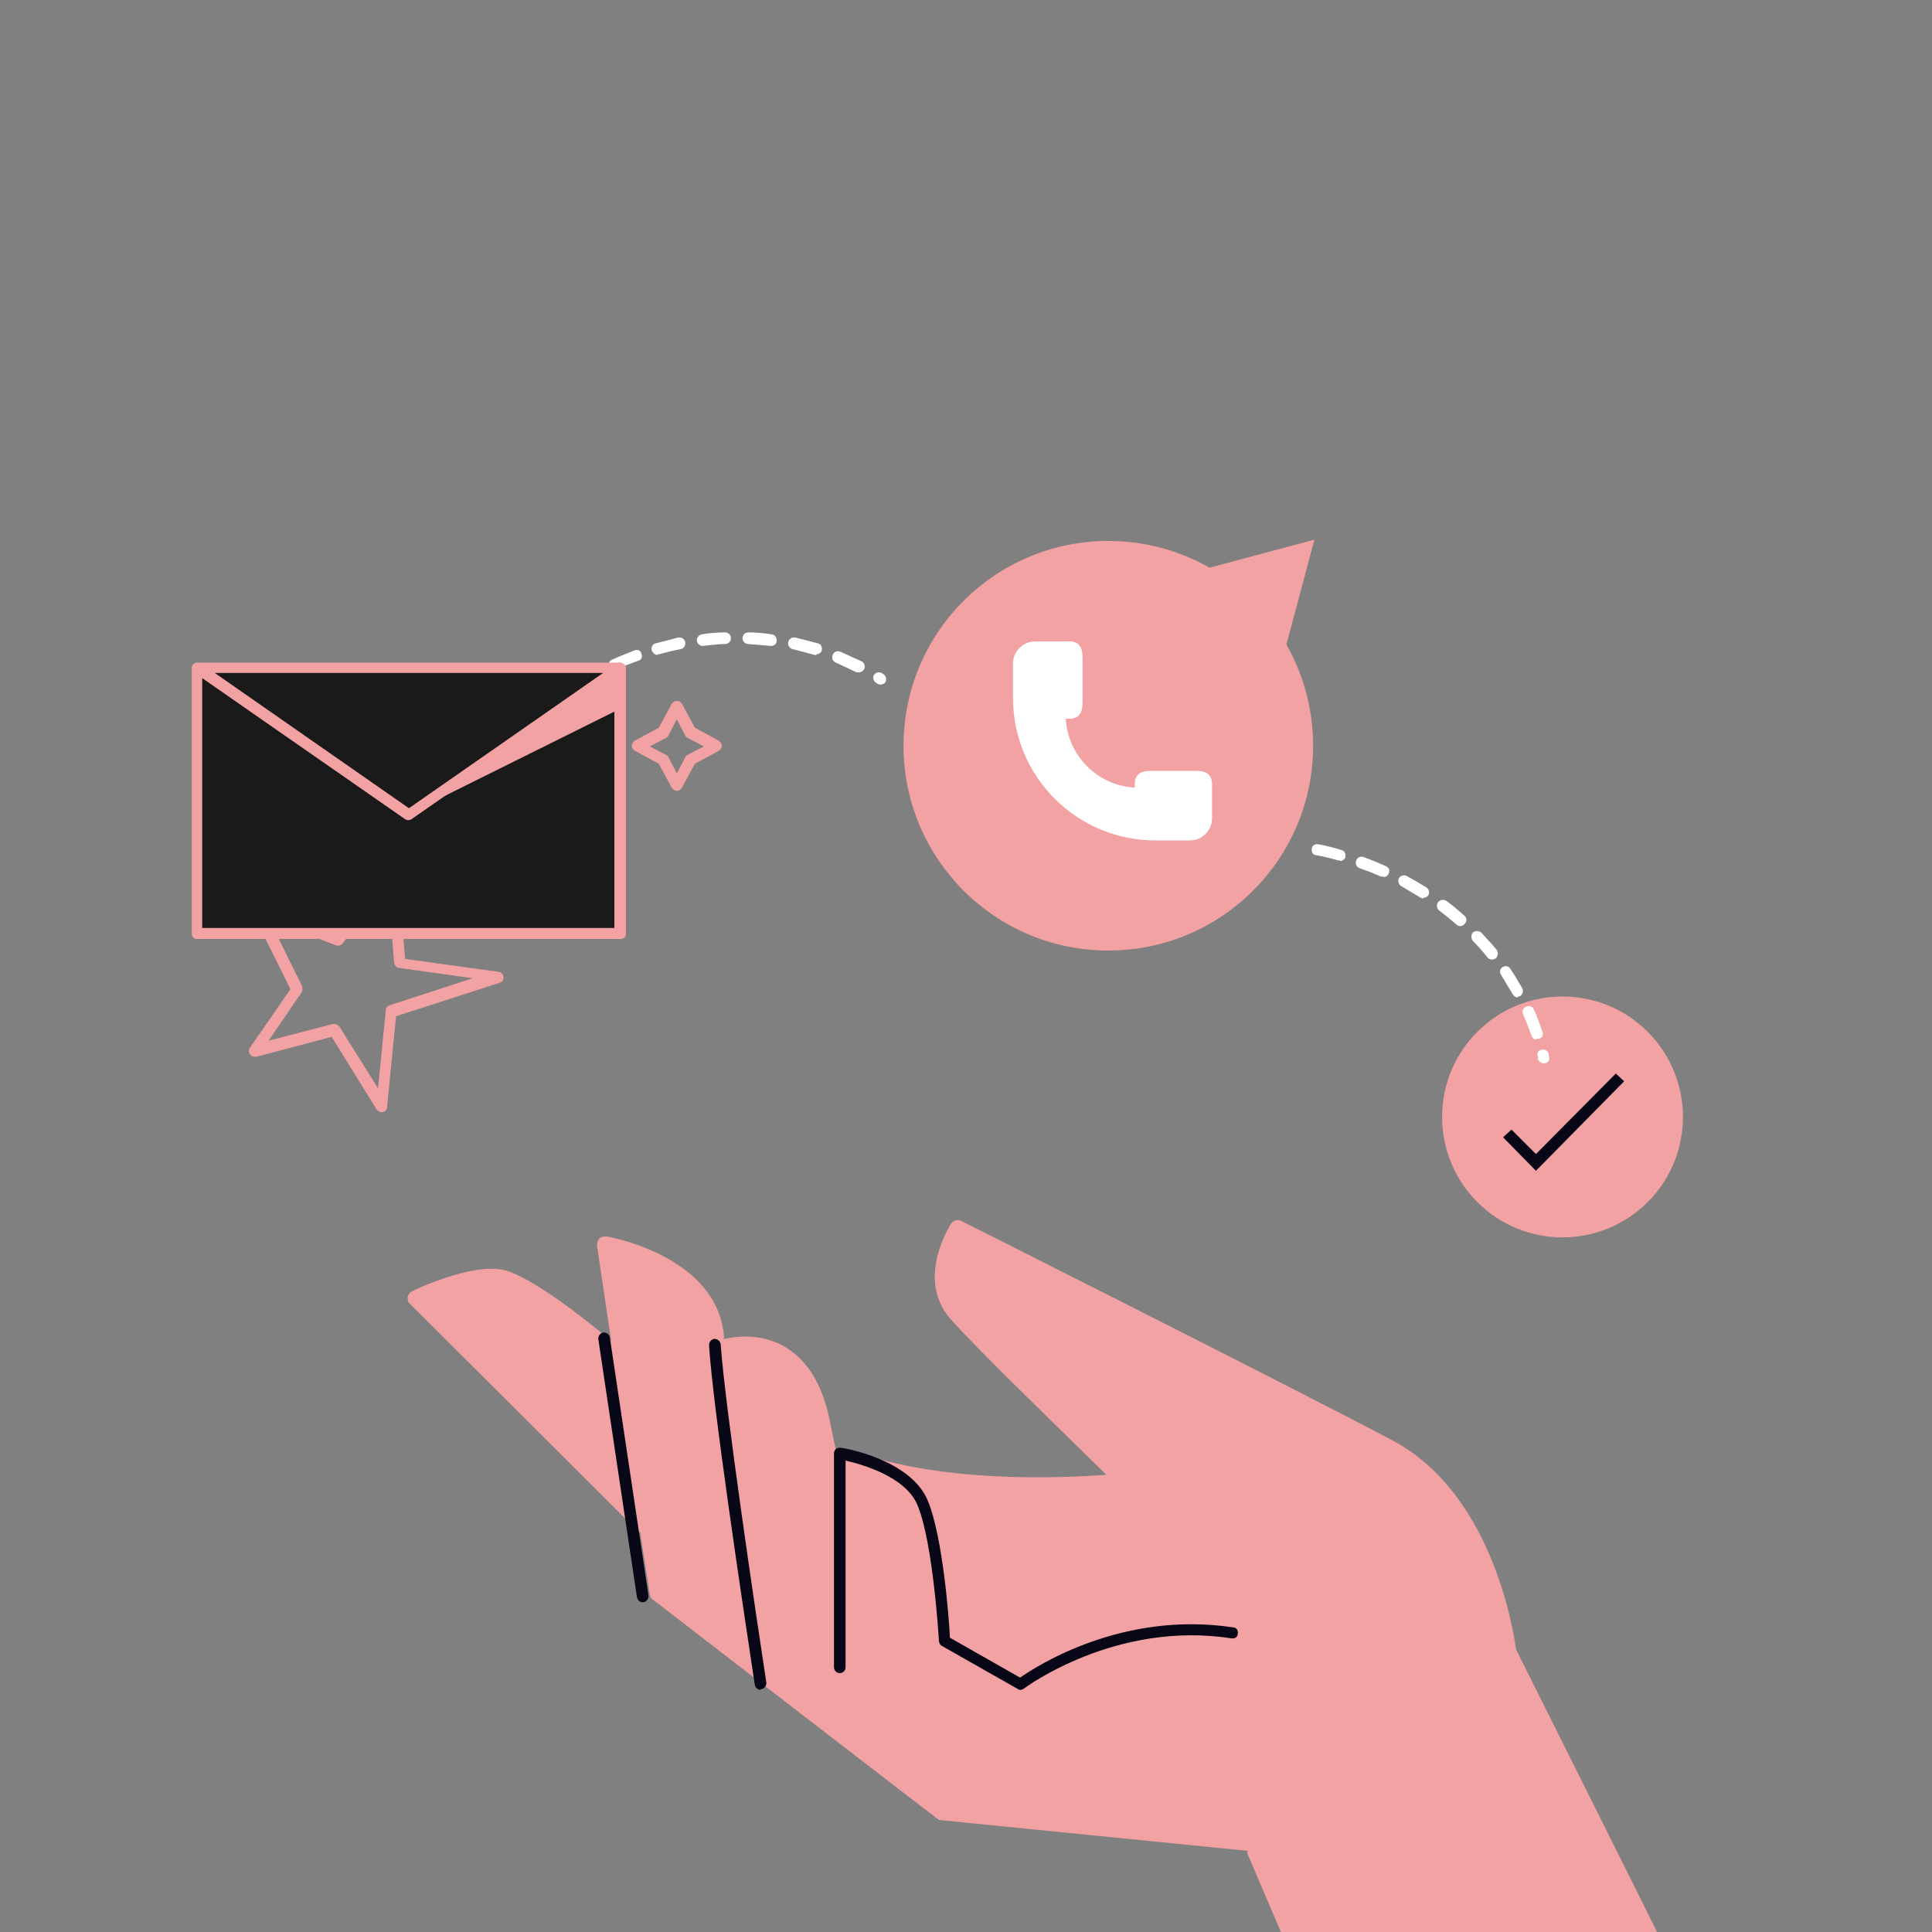
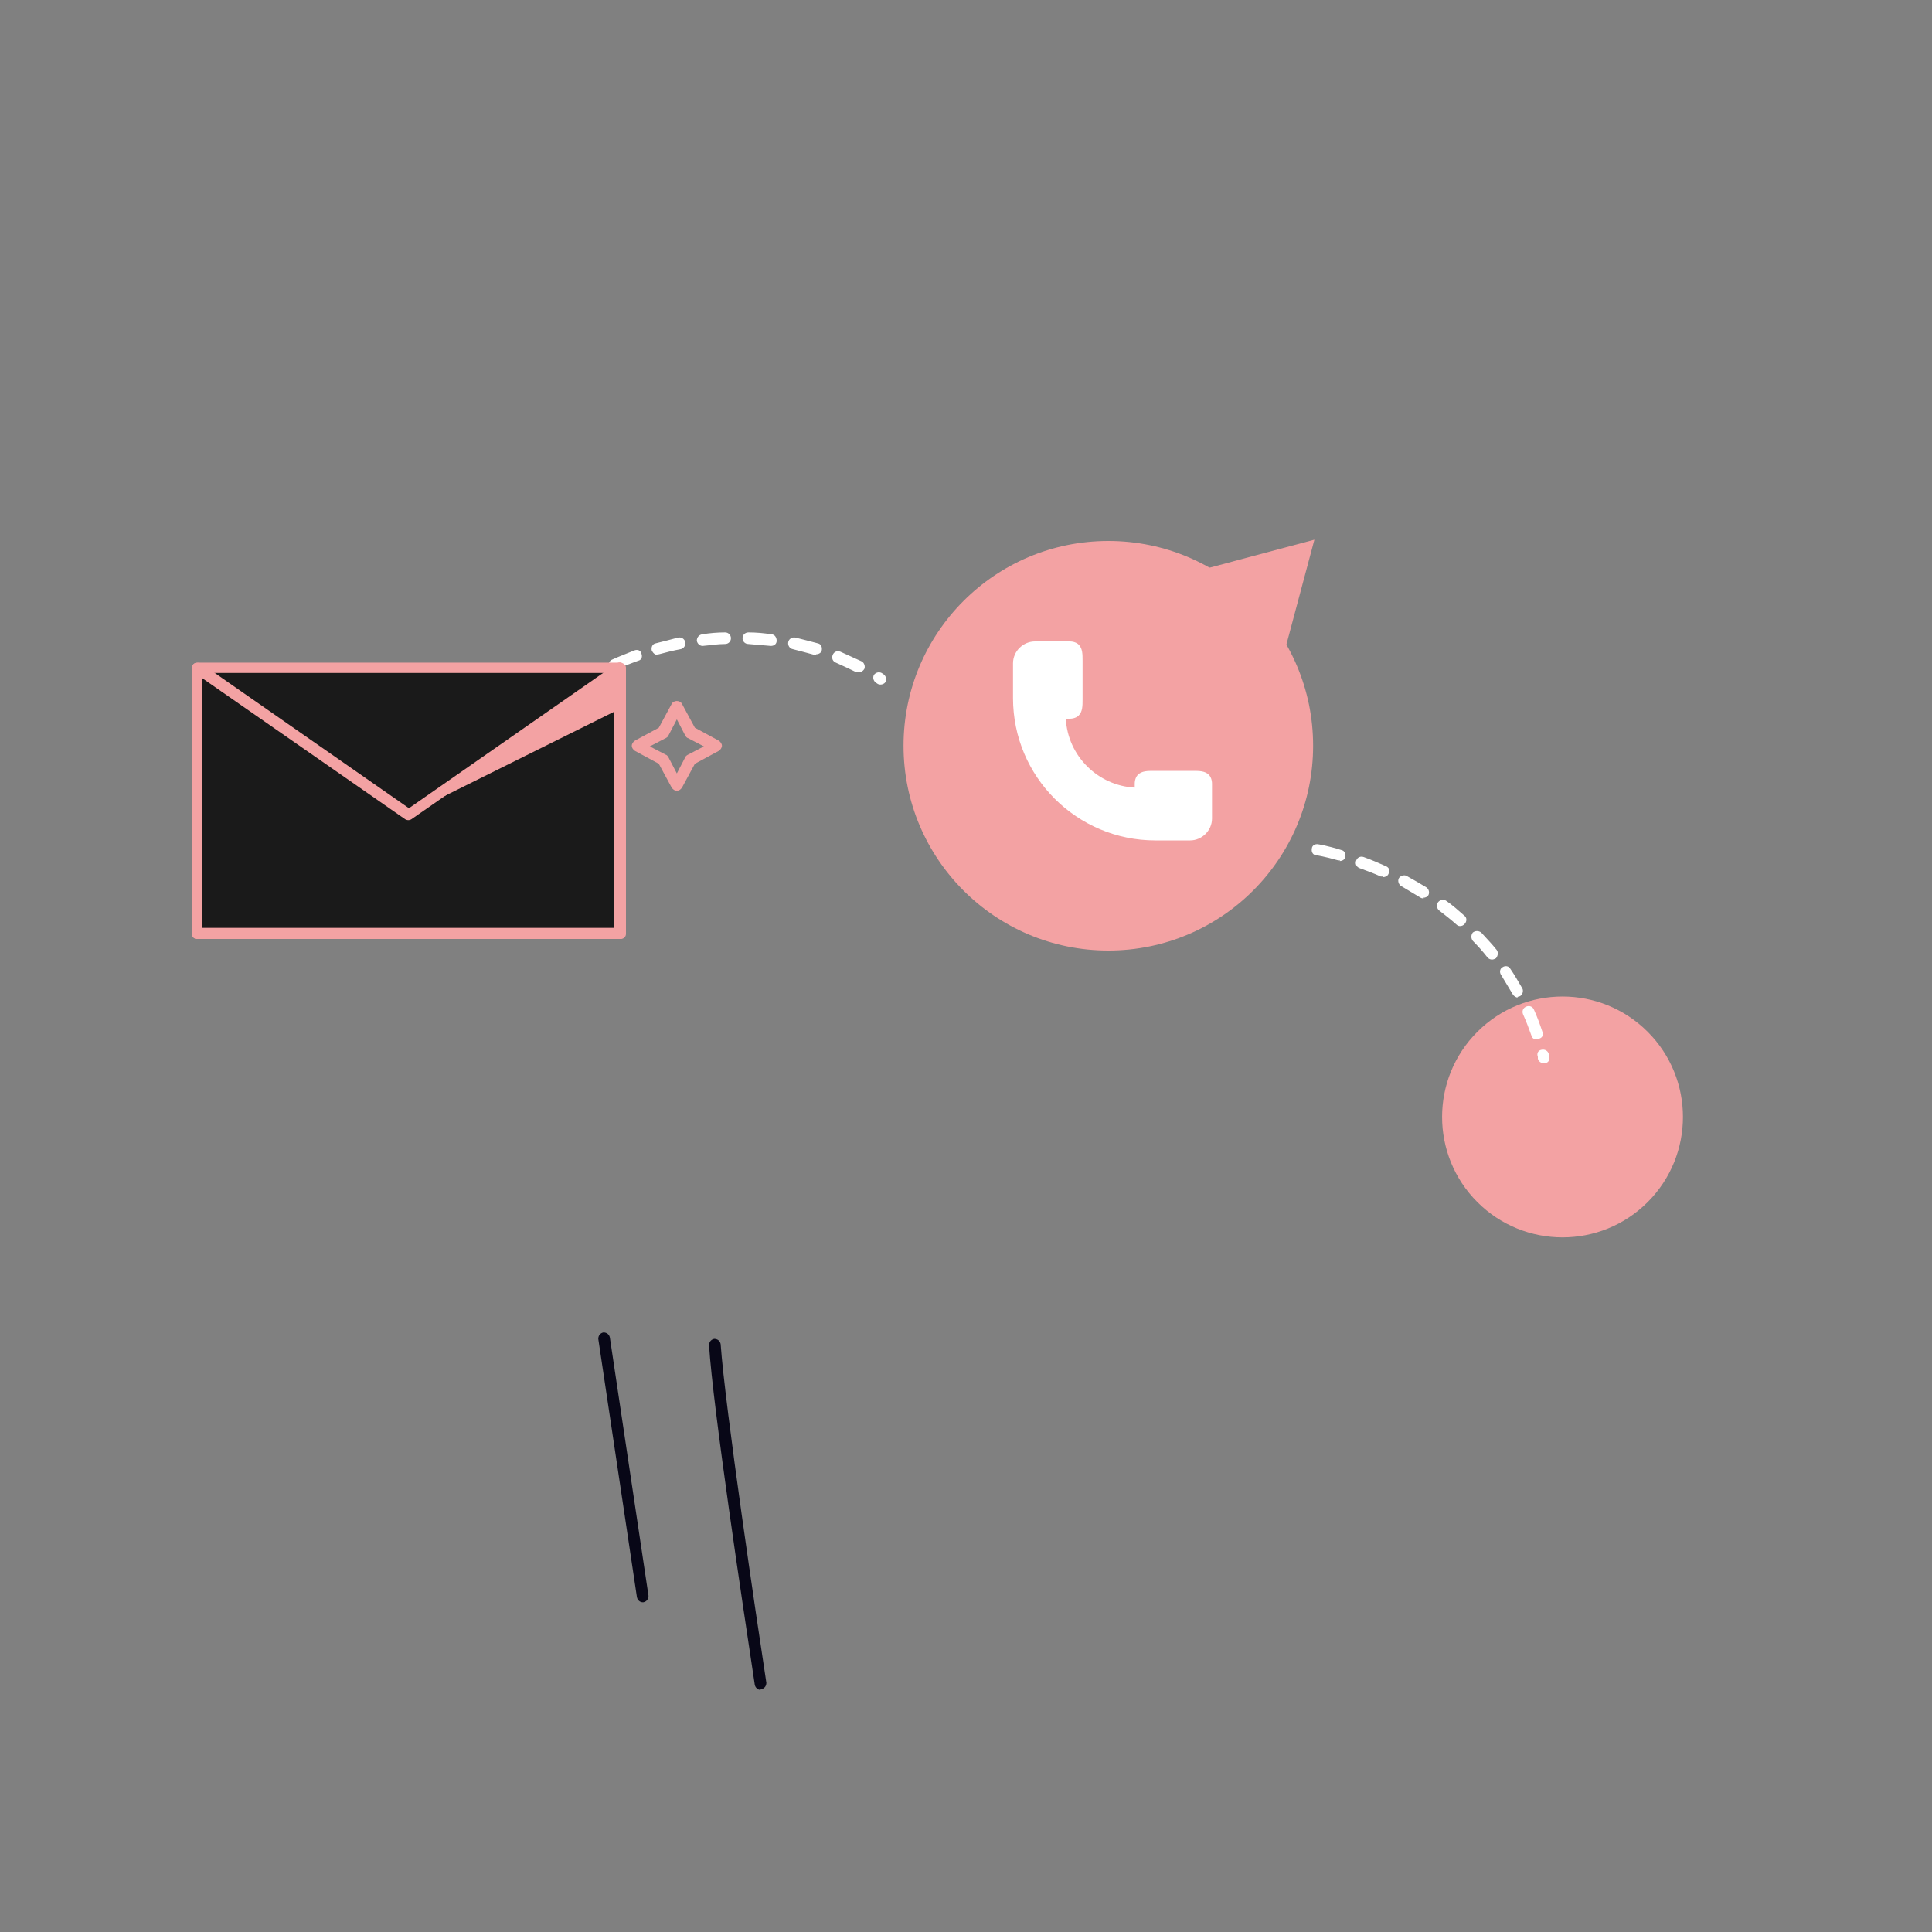
<svg xmlns="http://www.w3.org/2000/svg" id="uuid-d93f3471-1e84-4c36-b84f-69b9acf72193" viewBox="0 0 300 300">
  <rect x="0" y="0" width="300" height="300" fill="#808080" stroke="none" />
  <defs>
    <style>.uuid-238e51bf-0d62-4888-97e0-1abce68a43fc{fill:#f3a2a3;}.uuid-b8887a72-4acf-47c1-83ad-996427a4d439{fill:#fff;}.uuid-42797170-2846-47f9-b981-1c39ca0d3aa4{fill:#080717;}.uuid-ccfb4793-32fc-4d6c-938e-7ed3aaa08387{fill:#1a1a1a;}</style>
  </defs>
  <g>
-     <path class="uuid-238e51bf-0d62-4888-97e0-1abce68a43fc" d="M59.3,172.7c-.3,0-.6-.2-.8-.4l-7-11.3-11.7,3.1c-.4,0-.7,0-1-.4-.2-.3-.2-.7,0-1l6.3-9.1-5.9-11.9c-.2-.3-.1-.7,.1-1,.2-.3,.6-.4,1-.2l11.9,4.6,8-10.6c.2-.3,.6-.4,1-.3,.4,.1,.6,.4,.6,.8l1.1,13.9,14.5,2c.4,0,.7,.4,.8,.8,0,.4-.2,.8-.6,.9l-16.1,5.2-1.4,14.1c0,.4-.3,.7-.7,.8,0,0-.1,0-.2,0Zm-7.4-13.7c.3,0,.6,.2,.8,.4l6,9.6,1.2-12.1c0-.4,.3-.7,.6-.8l12.9-4.2-11.4-1.6c-.4,0-.7-.4-.8-.8l-1-12.3-7,9.3c-.2,.3-.7,.4-1,.3l-10.4-4,5.1,10.3c.1,.3,.1,.6,0,.9l-5.2,7.6,10-2.6c0,0,.2,0,.2,0Z" />
    <path class="uuid-238e51bf-0d62-4888-97e0-1abce68a43fc" d="M105.1,122.8c-.3,0-.6-.2-.8-.5l-2-3.7-3.7-2c-.3-.2-.5-.5-.5-.8s.2-.6,.5-.8l3.7-2,2-3.7c.3-.6,1.3-.6,1.6,0l2,3.7,3.7,2c.3,.2,.5,.5,.5,.8s-.2,.6-.5,.8l-3.7,2-2,3.7c-.2,.3-.5,.5-.8,.5Zm-4.2-6.9l2.5,1.3c.1,0,.3,.2,.4,.4l1.3,2.5,1.3-2.5c0-.1,.2-.3,.4-.4l2.5-1.3-2.5-1.3c-.1,0-.3-.2-.4-.4l-1.3-2.5-1.3,2.5c0,.1-.2,.3-.4,.4l-2.5,1.3Z" />
    <circle class="uuid-238e51bf-0d62-4888-97e0-1abce68a43fc" cx="242.6" cy="173.5" r="18.7" transform="translate(-51.6 222.3) rotate(-45)" />
-     <polygon class="uuid-42797170-2846-47f9-b981-1c39ca0d3aa4" points="238.5 181.8 233.4 176.6 234.7 175.4 238.5 179.2 250.9 166.7 252.2 167.9 238.5 181.8" />
    <path class="uuid-b8887a72-4acf-47c1-83ad-996427a4d439" d="M89,107.5c-.3,0-.6-.1-.7-.4-.3-.4-.2-1,.2-1.2,0,0,1.2-.8,3.2-1.9,.4-.2,1,0,1.2,.4,.2,.4,0,1-.4,1.2-1.9,1-3,1.8-3,1.8-.2,.1-.3,.2-.5,.2Zm47.8-1.2c-.2,0-.3,0-.5-.1l-.3-.2c-.4-.3-.5-.8-.3-1.2,.3-.4,.8-.5,1.2-.3l.3,.2c.4,.3,.5,.8,.3,1.2-.2,.3-.5,.4-.8,.4Zm-3.4-1.9c-.1,0-.3,0-.4,0-1-.5-2.1-1-3.2-1.5-.5-.2-.7-.7-.5-1.2,.2-.5,.7-.7,1.2-.5,1.1,.5,2.2,1,3.3,1.5,.4,.2,.6,.8,.4,1.2-.2,.3-.5,.5-.8,.5Zm-38-.3c-.3,0-.7-.2-.8-.5-.2-.5,0-1,.5-1.2,1.1-.5,2.2-.9,3.4-1.4,.5-.2,1,0,1.1,.5,.2,.5,0,1-.5,1.1-1.1,.4-2.2,.8-3.3,1.3-.1,0-.2,0-.4,0Zm6.7-2.4c-.4,0-.7-.3-.9-.7-.1-.5,.1-1,.6-1.1,1.2-.3,2.4-.6,3.5-.9,.5-.1,1,.2,1.1,.7s-.2,1-.7,1.1c-1.1,.2-2.3,.5-3.4,.8,0,0-.2,0-.2,0Zm24.7,0c0,0-.2,0-.3,0-1.1-.3-2.2-.6-3.4-.9-.5-.1-.8-.6-.7-1.1,.1-.5,.6-.8,1.1-.7,1.2,.3,2.4,.6,3.5,.9,.5,.1,.7,.6,.6,1.1-.1,.4-.5,.6-.9,.6Zm-17.7-1.4c-.4,0-.8-.3-.9-.8,0-.5,.3-.9,.8-1,1.2-.2,2.4-.3,3.6-.3,.5,0,.9,.4,.9,.9,0,.5-.4,.9-.9,.9-1.2,0-2.3,.2-3.5,.3,0,0,0,0-.1,0Zm10.7,0s0,0-.1,0c-1.1-.1-2.3-.2-3.5-.3-.5,0-.9-.4-.9-.9,0-.5,.4-.9,.9-.9,1.2,0,2.4,.1,3.6,.3,.5,0,.8,.5,.8,1,0,.5-.4,.8-.9,.8Z" />
    <path class="uuid-b8887a72-4acf-47c1-83ad-996427a4d439" d="M239.7,165.1c-.4,0-.8-.3-.9-.7v-.3c-.2-.5,0-1,.6-1.1,.5-.1,1,.2,1.1,.7v.3c.2,.5,0,1-.6,1.1,0,0-.1,0-.2,0Zm-1.1-3.7c-.4,0-.7-.2-.8-.6-.4-1.1-.8-2.2-1.3-3.3-.2-.5,0-1,.5-1.2,.5-.2,1,0,1.2,.5,.5,1.1,.9,2.2,1.3,3.4,.2,.5,0,1-.6,1.1,0,0-.2,0-.3,0Zm-2.9-6.5c-.3,0-.6-.2-.8-.5-.6-1-1.2-2-1.8-3-.3-.4-.2-1,.2-1.2,.4-.3,1-.2,1.2,.2,.7,1,1.3,2.1,1.9,3.1,.2,.4,0,1-.4,1.2-.1,0-.3,.1-.4,.1Zm-4-5.9c-.3,0-.5-.1-.7-.3-.7-.9-1.5-1.8-2.3-2.6-.3-.4-.3-.9,0-1.3,.4-.3,.9-.3,1.3,0,.8,.9,1.7,1.8,2.4,2.7,.3,.4,.2,.9-.1,1.3-.2,.1-.4,.2-.6,.2Zm-4.9-5.2c-.2,0-.4,0-.6-.2-.9-.8-1.8-1.5-2.7-2.2-.4-.3-.5-.9-.2-1.3,.3-.4,.9-.5,1.3-.2,1,.7,1.9,1.5,2.8,2.3,.4,.3,.4,.9,0,1.3-.2,.2-.4,.3-.7,.3Zm-5.7-4.3c-.2,0-.3,0-.5-.1-1-.6-2-1.2-3-1.8-.4-.2-.6-.8-.4-1.2,.2-.4,.8-.6,1.2-.4,1.1,.6,2.1,1.2,3.1,1.8,.4,.3,.5,.8,.3,1.2-.2,.3-.5,.4-.8,.4Zm-6.3-3.4c-.1,0-.2,0-.4,0-1.1-.5-2.2-.9-3.3-1.3-.5-.2-.7-.7-.5-1.2,.2-.5,.7-.7,1.2-.5,1.1,.4,2.3,.9,3.4,1.4,.5,.2,.7,.7,.4,1.2-.1,.3-.5,.5-.8,.5Zm-6.7-2.5c0,0-.2,0-.3,0-2.1-.6-3.4-.8-3.4-.8-.5,0-.8-.5-.7-1,0-.5,.5-.8,1-.7,0,0,1.4,.2,3.6,.9,.5,.1,.7,.6,.6,1.1-.1,.4-.5,.6-.9,.6Z" />
-     <path class="uuid-238e51bf-0d62-4888-97e0-1abce68a43fc" d="M193.6,287.6l5.3,12.4h58.4c0-.1-21.9-43.9-21.9-43.9-.4-3.1-3.8-24.4-19.3-32.5-15.7-8.3-66.2-33.7-66.8-34-.6-.3-1.3-.1-1.6,.4-.2,.3-5.5,8.5-.2,14.7,3.9,4.5,18.9,19,24.3,24.3-6.9,.5-25.6,1.4-39.6-3.8-.7-.2-1.4,0-1.6,.8-.1,.4,0,.8,.1,1.1-.2,0-.3,.1-.4,.2,0,0,0,0,0,0-.5-2-1-4.4-1.5-6.9-1.1-5.4-3.4-9.1-6.8-11.2-4.5-2.7-9.3-1.3-9.5-1.3,0,0,0,0-.1,0,0-.2,0-.4,0-.6-1.2-12.2-17.5-15.2-18.2-15.3-.4,0-.8,0-1.1,.3-.3,.3-.4,.7-.4,1.1l2.2,14.8c-2.6-2.2-12.2-10-16.7-11-5.1-1.1-13.8,3.1-14.2,3.3-.4,.2-.6,.5-.7,.9,0,.4,0,.8,.4,1.1l35.3,35.2c.1,.1,.2,.2,.4,.2l1.5,9.7c0,.3,.2,.6,.5,.8,0,0,44.2,34.1,44.4,34.2l48,4.8Z" />
    <path class="uuid-42797170-2846-47f9-b981-1c39ca0d3aa4" d="M99.8,248.8c-.4,0-.8-.3-.9-.8l-6-40.1c0-.5,.3-.9,.8-1,.5,0,.9,.3,1,.8l6,40.1c0,.5-.3,.9-.8,1,0,0,0,0-.1,0Z" />
    <path class="uuid-42797170-2846-47f9-b981-1c39ca0d3aa4" d="M118.1,262.4c-.4,0-.8-.3-.9-.8-1.9-12.6-6.5-43.1-7.1-52.7,0-.5,.3-.9,.8-1,.5,0,.9,.3,1,.8,.7,9.9,5.6,42.8,7.1,52.6,0,.5-.3,.9-.8,1,0,0,0,0-.1,0Z" />
-     <path class="uuid-42797170-2846-47f9-b981-1c39ca0d3aa4" d="M158.5,262.4c-.2,0-.3,0-.4-.1l-11.8-6.7c-.3-.1-.4-.4-.5-.7,0-.2-.9-15.3-3.3-21.1-1.8-4.5-8.6-6.4-11.2-7v32.1c0,.5-.4,.9-.9,.9h0c-.5,0-.9-.4-.9-.9v-33.2c0-.3,.1-.5,.3-.7,.2-.2,.5-.2,.7-.2,.4,0,11,1.8,13.6,8.3,2.3,5.6,3.3,18.5,3.4,21.2l10.9,6.2c2.7-1.9,16-10.4,33.1-7.8,.5,0,.8,.5,.7,1,0,.5-.5,.8-1,.7-18-2.8-32.1,7.7-32.2,7.8-.2,.1-.3,.2-.5,.2Z" />
  </g>
  <g>
    <circle class="uuid-238e51bf-0d62-4888-97e0-1abce68a43fc" cx="172.1" cy="115.8" r="31.8" />
    <polygon class="uuid-238e51bf-0d62-4888-97e0-1abce68a43fc" points="204.1 83.8 199.8 99.9 195.5 116 183.7 104.2 171.9 92.4 188 88.1 204.1 83.8" />
  </g>
  <path class="uuid-b8887a72-4acf-47c1-83ad-996427a4d439" d="M187.7,120.3c-.6-.6-1.5-.6-2.5-.6h-.3s-5.7,0-5.7,0c-1,0-1.9,0-2.5,.6-.3,.3-.5,.8-.5,1.4v.6c-5.7-.3-10.4-4.9-10.7-10.7h.6c.6,0,1.1-.2,1.4-.5,.6-.6,.6-1.5,.6-2.5v-.3s0-5.7,0-5.7c0-1,0-1.9-.6-2.5-.3-.3-.8-.5-1.4-.5h-5.4c-1.8,0-3.4,1.5-3.4,3.4v5.4c0,12.2,9.9,22.1,22.1,22.1h5.4c1.8,0,3.4-1.5,3.4-3.4v-5.4c0-.6-.2-1.1-.5-1.4Z" />
  <g>
    <g>
      <polygon class="uuid-ccfb4793-32fc-4d6c-938e-7ed3aaa08387" points="96.2 144.9 96.2 103.6 63.4 103.6 30.6 103.6 30.6 144.9 63.4 144.9 96.2 144.9" />
      <path class="uuid-238e51bf-0d62-4888-97e0-1abce68a43fc" d="M96.2,145.8H30.6c-.5,0-.8-.4-.8-.8v-41.3c0-.5,.4-.8,.8-.8H96.2c.5,0,.8,.4,.8,.8v41.3c0,.5-.4,.8-.8,.8Zm-64.7-1.7h63.9v-39.6H31.4v39.6Z" />
    </g>
    <g>
-       <polygon class="uuid-ccfb4793-32fc-4d6c-938e-7ed3aaa08387" points="96.2 144.9 96.2 103.6 63.4 126.4 30.6 103.6 30.6 144.9 63.4 144.9 96.2 144.9" />
      <path class="uuid-238e51bf-0d62-4888-97e0-1abce68a43fc" d="M96.2,145.8H30.6c-.5,0-.8-.4-.8-.8v-41.3c0-.3,.2-.6,.5-.7,.3-.1,.6-.1,.9,0l32.3,22.5,32.3-22.5c.3-.2,.6-.2,.9,0,.3,.1,.5,.4,.5,.7v41.3c0,.5-.4,.8-.8,.8Zm-64.7-1.7h63.9v-38.8l-31.5,21.9c-.3,.2-.7,.2-1,0l-31.5-21.9v38.8Z" />
    </g>
    <polygon class="uuid-238e51bf-0d62-4888-97e0-1abce68a43fc" points="96.2 110.1 96.2 103.6 63.4 126.4 96.2 110.1" />
  </g>
</svg>